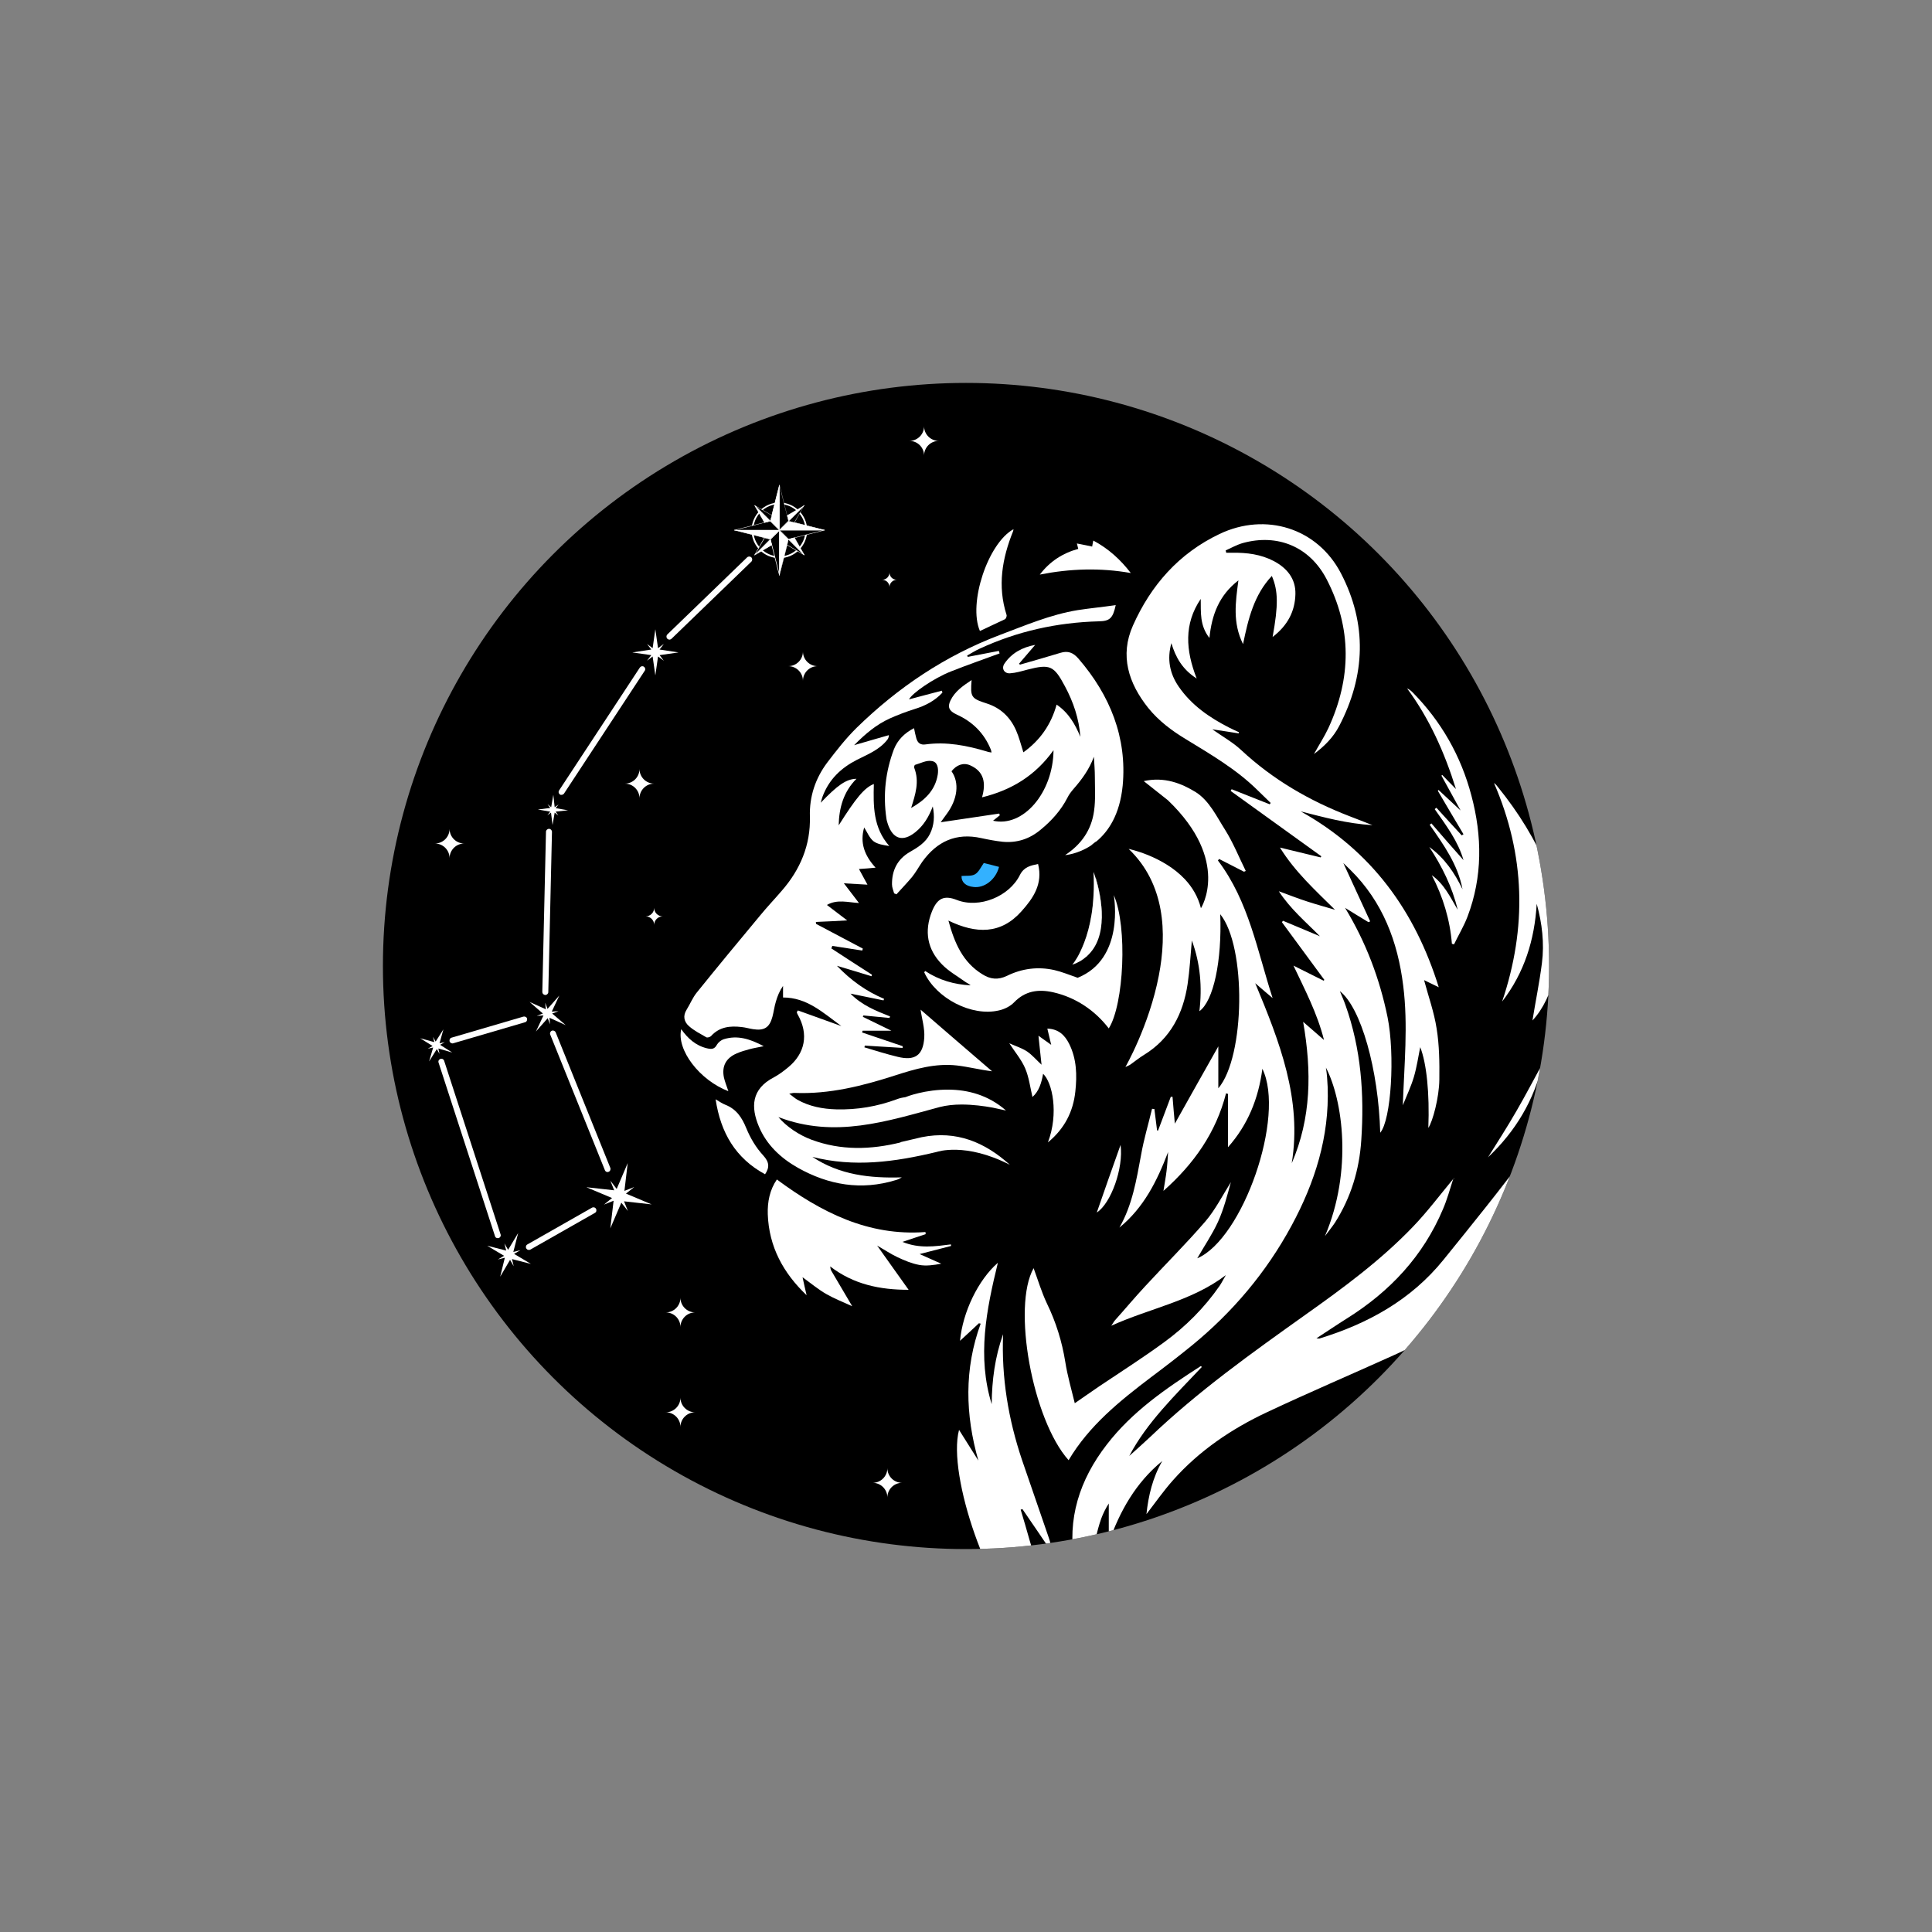
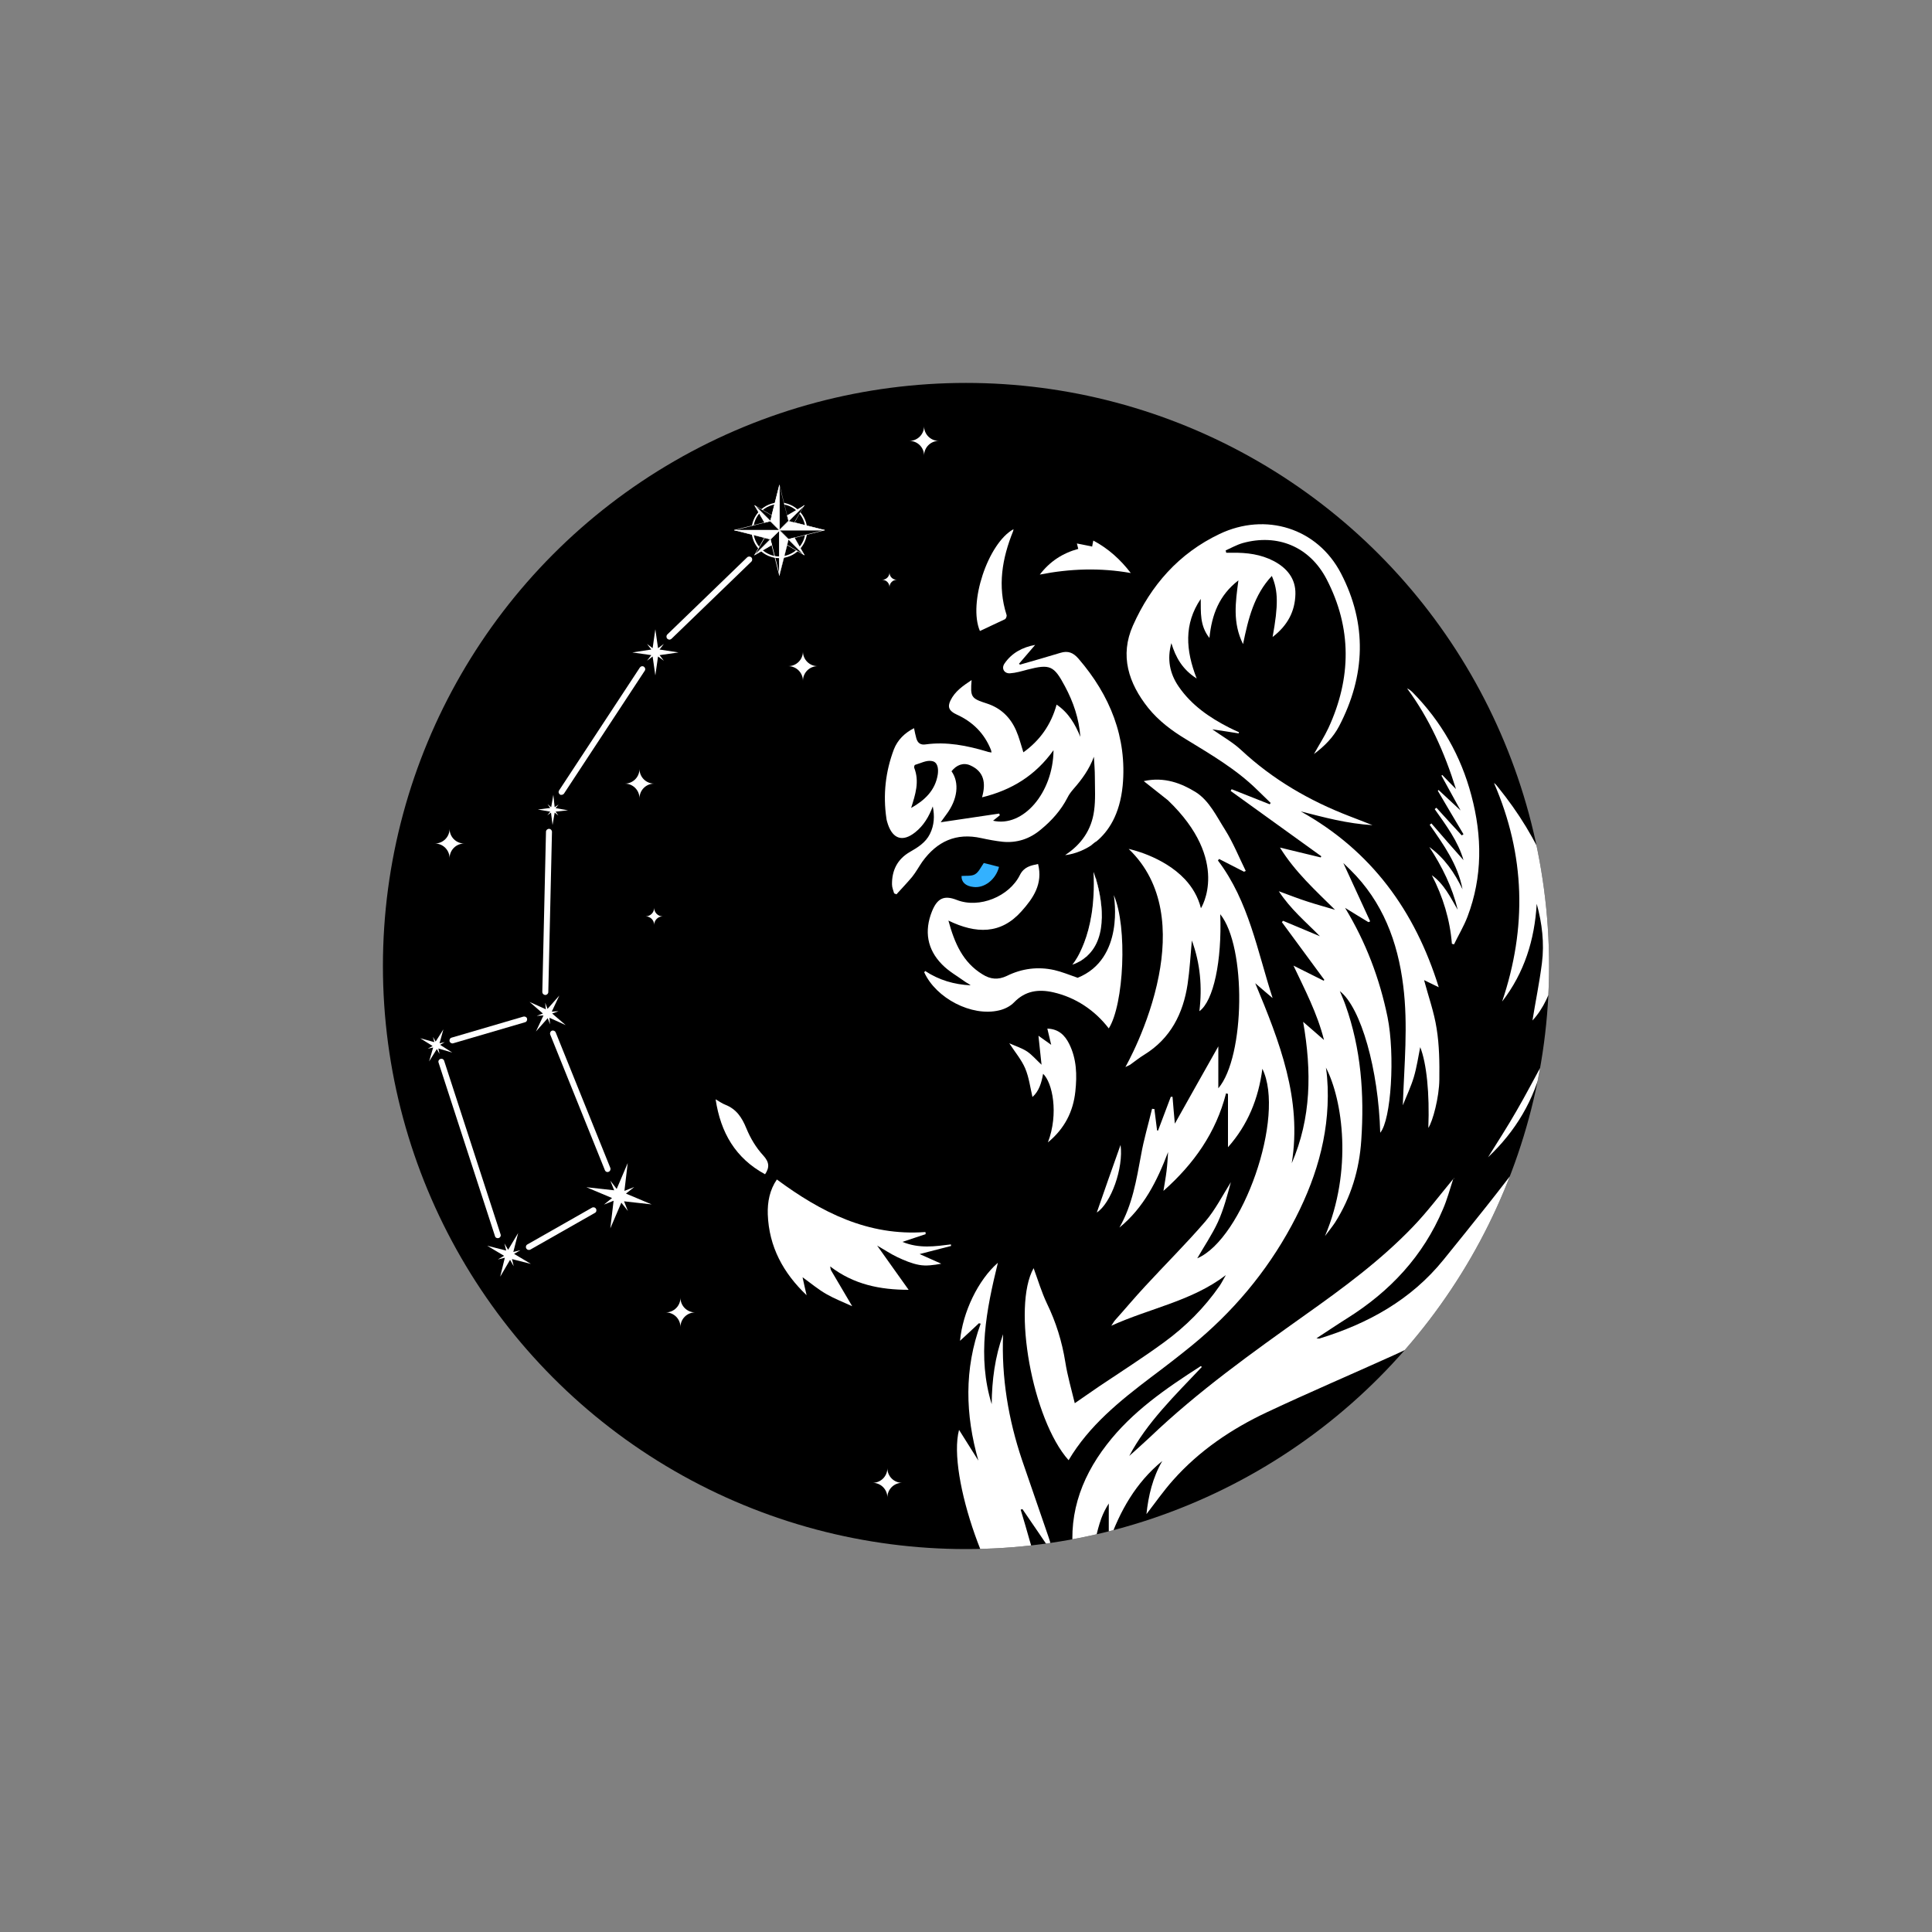
<svg xmlns="http://www.w3.org/2000/svg" xmlns:xlink="http://www.w3.org/1999/xlink" version="1.1" id="Layer_1" x="0px" y="0px" viewBox="0 0 1000 1000" xml:space="preserve">
  <rect x="0" y="0" width="1000" height="1000" fill="#808080" stroke="none" />
  <style type="text/css">
	.st0{fill:#FFFFFF;}
	.st1{clip-path:url(#SVGID_00000080892440914852415820000016771979677719062938_);}
	.st2{fill:#33B1FF;}
</style>
  <rect id="BACKGROUND" />
  <g>
    <circle cx="500" cy="500" r="301.8" />
    <path class="st0" d="M466.9,767.5c-4.2,0-7.6,3.4-7.6,7.6c0-4.2-3.4-7.6-7.6-7.6c4.2,0,7.6-3.4,7.6-7.6   C459.3,764.1,462.7,767.5,466.9,767.5z" />
    <g>
      <defs>
        <circle id="SVGID_1_" cx="500" cy="500" r="301.8" />
      </defs>
      <clipPath id="SVGID_00000045618062272762276430000008371779944246174629_">
        <use xlink:href="#SVGID_1_" style="overflow:visible;" />
      </clipPath>
      <g style="clip-path:url(#SVGID_00000045618062272762276430000008371779944246174629_);">
        <g>
          <g>
            <path class="st0" d="M346.1,331c-0.3-0.1-0.5-0.2-0.7-0.4c-0.6-0.6-0.6-1.6,0-2.2l41.3-39.9c0.6-0.6,1.6-0.6,2.2,0       c0.6,0.6,0.6,1.6,0,2.2l-41.3,39.9C347.1,331,346.6,331.2,346.1,331z" />
          </g>
        </g>
        <g>
          <g>
            <path class="st0" d="M290.2,411.4c-0.1,0-0.3-0.1-0.4-0.2c-0.7-0.5-0.9-1.4-0.4-2.1l41.8-63.6c0.5-0.7,1.4-0.9,2.1-0.4       c0.7,0.5,0.9,1.4,0.4,2.1l-41.8,63.6C291.5,411.3,290.8,411.5,290.2,411.4z" />
          </g>
        </g>
        <g>
          <g>
            <path class="st0" d="M281.8,514.9c-0.7-0.2-1.1-0.8-1.1-1.5l1.9-82.9c0-0.8,0.7-1.5,1.6-1.5c0.8,0,1.5,0.7,1.5,1.6l-1.9,82.9       c0,0.8-0.7,1.5-1.6,1.5C282.1,515,281.9,515,281.8,514.9z" />
          </g>
        </g>
        <g>
          <g>
            <path class="st0" d="M233.8,540c-0.5-0.1-0.9-0.5-1.1-1c-0.2-0.8,0.2-1.7,1-1.9l37.2-10.9c0.8-0.2,1.7,0.2,1.9,1       c0.2,0.8-0.2,1.7-1,1.9L234.6,540C234.3,540.1,234.1,540.1,233.8,540z" />
          </g>
        </g>
        <g>
          <g>
            <path class="st0" d="M257.2,640.8c-0.5-0.1-0.9-0.5-1-1L227,550c-0.3-0.8,0.2-1.7,1-1.9c0.8-0.3,1.7,0.2,1.9,1l29.2,89.8       c0.3,0.8-0.2,1.7-1,1.9C257.8,640.9,257.5,640.9,257.2,640.8z" />
          </g>
        </g>
        <g>
          <g>
            <path class="st0" d="M273.3,646.9c-0.4-0.1-0.7-0.4-0.9-0.7c-0.4-0.7-0.2-1.7,0.6-2.1l33.4-19c0.7-0.4,1.7-0.2,2.1,0.6       c0.4,0.7,0.2,1.7-0.6,2.1l-33.4,19C274.1,647,273.7,647,273.3,646.9z" />
          </g>
        </g>
        <g>
          <g>
            <path class="st0" d="M314.1,606.6c-0.4-0.1-0.8-0.4-1-0.9l-28.3-70.2c-0.3-0.8,0.1-1.7,0.8-2c0.8-0.3,1.7,0.1,2,0.8l28.3,70.2       c0.3,0.8-0.1,1.7-0.8,2C314.8,606.6,314.5,606.7,314.1,606.6z" />
          </g>
        </g>
        <g>
          <path class="st0" d="M423.2,344.8c-4.2,0-7.6,3.4-7.6,7.6c0-4.2-3.4-7.6-7.6-7.6c4.2,0,7.6-3.4,7.6-7.6      C415.6,341.4,419,344.8,423.2,344.8z" />
        </g>
        <g>
          <path class="st0" d="M343,474.3c-2.4,0-4.4,2-4.4,4.4c0-2.4-2-4.4-4.4-4.4c2.4,0,4.4-2,4.4-4.4      C338.6,472.3,340.5,474.3,343,474.3z" />
        </g>
        <g>
          <path class="st0" d="M485.9,228.2c-4.2,0-7.6,3.4-7.6,7.6c0-4.2-3.4-7.6-7.6-7.6c4.2,0,7.6-3.4,7.6-7.6      C478.3,224.8,481.7,228.2,485.9,228.2z" />
        </g>
        <g>
          <path class="st0" d="M464.2,300.1c-2.1,0-3.8,1.7-3.8,3.8c0-2.1-1.7-3.8-3.8-3.8c2.1,0,3.8-1.7,3.8-3.8      C460.4,298.5,462.1,300.1,464.2,300.1z" />
        </g>
        <g>
          <path class="st0" d="M338.6,405.6c-4.2,0-7.6,3.4-7.6,7.6c0-4.2-3.4-7.6-7.6-7.6c4.2,0,7.6-3.4,7.6-7.6      C331,402.2,334.4,405.6,338.6,405.6z" />
        </g>
        <g>
          <path class="st0" d="M359.8,679.3c-4.2,0-7.6,3.4-7.6,7.6c0-4.2-3.4-7.6-7.6-7.6c4.2,0,7.6-3.4,7.6-7.6      C352.2,675.9,355.6,679.3,359.8,679.3z" />
        </g>
        <g>
-           <path class="st0" d="M359.8,731c-4.2,0-7.6,3.4-7.6,7.6c0-4.2-3.4-7.6-7.6-7.6c4.2,0,7.6-3.4,7.6-7.6      C352.2,727.6,355.6,731,359.8,731z" />
-         </g>
+           </g>
        <g>
          <path class="st0" d="M240.3,436.6c-4.2,0-7.6,3.4-7.6,7.6c0-4.2-3.4-7.6-7.6-7.6c4.2,0,7.6-3.4,7.6-7.6      C232.7,433.2,236.1,436.6,240.3,436.6z" />
        </g>
        <g>
          <g>
            <path class="st2" d="M517.1,448.7c-2.7-0.7-5.3-1.4-7.9-2c-1.5,2.1-2.6,4.7-4.5,5.8c-1.8,1.1-4.6,0.7-7,0.9       c-0.2,3,2,5.3,6.2,5.7C509.5,459.8,515.4,455.3,517.1,448.7z" />
          </g>
          <g>
            <g>
              <g>
                <path class="st0" d="M604.5,414.2c32.8,31.4,17.1,55.9,17.1,55.9c-1.5-6-4.5-10.9-8.2-14.9c-11.4-12.2-29.2-15.8-29.2-15.8         c18.8,18,19.9,43.4,15.6,65.6c0,0,0,0,0,0c-5,25.9-17.3,47.3-17.3,47.3c1.1-0.6,1.9-0.8,2.6-1.3c2.4-1.7,4.7-3.6,7.2-5.1         c13.6-8.4,20.1-21.3,22.4-36.5c1.1-7.4,1.5-14.9,2.2-22.6c4.4,11.9,5.4,24.1,3.9,36.6c7.3-5.3,11.7-25.9,10.8-50.2         c13.6,16.8,12.9,73.8-1,90.1v-21.7c-7.6,13.4-15.2,27-22.5,40c-0.4-4.1-0.8-9-1.2-13.9c-0.3,0-0.6,0-0.9,0         c-2.2,5.8-4.4,11.7-6.6,17.5c-0.2,0-0.3-0.1-0.5-0.1c-0.5-3.7-0.9-7.4-1.4-11.1c-0.4,0-0.8,0-1.2-0.1c-1.9,8-4.3,15.9-5.7,24         c-2.4,12.9-4.5,25.8-11.2,37.5c12.6-10.3,19.5-24.1,25.2-39.1c-0.2,3.3-0.4,6.6-0.8,9.8c-0.4,3.3-1,6.5-1.6,10.3         c15.8-14,27.2-30.2,32.4-50.5c0.3,0.1,0.7,0.2,1,0.3v27.6c10.3-11.6,15.8-25.2,17.8-40.6c12.1,24.7-10.2,88.1-33.7,98.1         c3.4-6,7.6-12.1,10.7-18.8c3-6.6,4.8-13.7,6.7-20.6c-4.3,6.8-8,14.2-13.2,20.3c-10,11.6-20.9,22.4-31.3,33.7         c-5.3,5.7-10.3,11.7-15.5,17.5c-0.6,0.7-1,1.5-1.9,2.8c20-9.1,41.6-12.7,59.3-26.2c-1.1,1.8-2,3.7-3.2,5.5         c-7.9,11.4-17.6,21.1-28.7,29.2c-10.9,8-22.4,15.3-33.7,22.9c-4,2.7-7.9,5.5-12.6,8.7c-1.8-7.4-3.8-14.3-4.9-21.3         c-1.7-10.6-4.8-20.6-9.5-30.3c-2.8-5.9-4.7-12.3-6.9-18.3c-11.2,19.8-0.7,78.3,18.1,99.4c10.6-17.9,26.4-30.6,42.6-42.9         c7.1-5.3,14.1-10.7,21-16.3c21.3-17.4,38.7-38,51.8-62.2c12.1-22.4,19.6-46,18.7-71.8c-0.1-1.7-0.2-3.3-0.3-4.9         c-0.1-1.5-0.3-3-0.6-5.1c8.7,16.7,13.9,53.3-0.5,87.2c1.7-2.3,3.6-4.6,5.2-7c8.3-13.1,12.6-27.4,13.6-42.7         c1.6-23.8-0.1-47.2-8.2-69.9c-0.8-2.3-1.8-4.5-2.9-7.2c11,8.6,20,40.7,20.9,73.3c5.7-6.7,7.7-40.4,3.8-59.8         c-4.1-20-11.2-38.8-22-56.6c4,2.5,8,4.9,12.1,7.4c0.3-0.1,0.6-0.3,0.9-0.4c-4.6-10-9.2-20-13.9-30.2c1.2,1.2,2.4,2.3,3.6,3.5         c16.8,16.5,24.6,37.3,27.4,60c2.6,20.5,0.5,41-0.2,61.9c1.9-4.8,4.2-9.6,5.7-14.6c1.5-5.1,2.3-10.5,3.3-15.5         c3.3,8.3,4.9,24,4.2,41.8c2.3-3.4,5.6-15.8,5.7-25c0.1-8.8,0-17.8-1.4-26.4c-1.3-8.5-4.3-16.8-6.5-25.1         c2.3,1.1,4.9,2.4,7.6,3.7c-12.3-39.5-34.8-70.6-71.4-91c6,1.5,12,3.1,18.1,4.4c6.2,1.3,12.5,2.3,19,2.7         c-3.9-1.5-7.8-3.1-11.8-4.6c-20.8-8-39.8-19-56.2-34.3c-4.3-4-9.5-6.9-14.9-10.7c4.9,0.7,9.2,1.4,13.6,2.1         c0.1-0.2,0.2-0.4,0.2-0.6c-1.7-0.8-3.4-1.5-5.1-2.4c-10.2-5.2-19.5-11.6-26.1-21.2c-4.7-6.8-6.1-14.3-3.8-22.5         c2.2,7.3,5.7,13.6,13.1,18.3c-5.7-14.6-6.7-28.2,2.1-41.2c0.1,6.8-0.6,13.8,4.5,20.2c1.2-12,5-22.1,15-29.8         c-1.5,11.3-3.1,21.9,2.4,33c2.7-13.2,5.7-25.5,14.9-35.3c3.3,7.7,3.4,15.1,0.4,31.6c7.7-5.9,11.6-13.2,11.8-22.2         c0.2-8-4.4-13.5-11.2-17.1c-6.7-3.5-13.9-4.4-21.3-4.3c-1.1,0-2.2,0-3.3,0c-0.1-0.4-0.2-0.8-0.3-1.2c2.9-1.3,5.7-2.9,8.8-3.8         c18-5,34.6,1.8,43.4,18.6c13.2,25.4,12.9,51.3,1,77.1c-2.1,4.5-4.8,8.6-7.5,13.5c5.6-4.2,10-8.7,13-14.4         c13.7-26.2,14.6-52.9,1-79.1c-12.2-23.5-39-31.8-62.9-20.4c-21,10-35.5,26.5-44.8,47.4c-6.9,15.5-2.3,29.8,7.9,42.6         c5.4,6.7,12.2,11.8,19.5,16.2c12.9,7.9,26,15.5,36.9,26.2c2.3,2.3,4.7,4.5,7,6.8c-0.2,0.2-0.3,0.5-0.5,0.7         c-6.6-2.6-13.2-5.2-19.7-7.8c-0.2,0.3-0.4,0.6-0.5,0.9c15.6,11.3,31.3,22.5,46.9,33.8c-0.1,0.2-0.2,0.4-0.3,0.6         c-6.9-1.7-13.7-3.3-21.1-5.1c7.8,12.6,18.3,22.1,28.5,32.2c-4.7-1.4-9.5-2.7-14.1-4.2c-4.7-1.5-9.3-3.3-15-5.4         c6.1,9.3,13.9,15.8,21.3,23.3c-6.7-2.8-12.9-5.4-19.1-8c-0.2,0.2-0.4,0.5-0.6,0.7c7.3,10,14.7,19.9,22,29.9         c-0.1,0.1-0.3,0.2-0.4,0.4c-5.2-2.6-10.4-5.2-15.6-7.8c5.9,12.5,12.3,24.6,15.8,38.5c-3.6-3.2-6.9-6-10.8-9.4         c4.5,25.7,4.2,49.8-5.9,73.2c5.4-33.1-6.2-62.7-18.9-93.2c3.4,3,6.2,5.3,9,7.7c-7.9-24.3-12.3-50.1-28.3-71.2         c0.2-0.3,0.4-0.5,0.6-0.8c4.3,2.2,8.6,4.4,12.9,6.6c0.3-0.1,0.6-0.3,0.9-0.4c-3.5-7.1-6.5-14.6-10.7-21.3         c-4.4-6.9-8.2-15.1-15.2-19.5c-7.3-4.5-16.2-8.1-26.9-5.7L604.5,414.2z" />
              </g>
              <g>
                <path class="st0" d="M817.8,576.8c5.5-18.2,8.3-36.9,4.7-55.9c-1.1-6-3.2-11.9-4.9-17.9c-0.3,0.1-0.6,0.2-0.9,0.3         c0,5.7,0.1,11.4,0,17.1c-0.3,28.2-9.5,53.7-26,76.2c-13.9,18.9-28.8,37.2-43.5,55.4c-16.8,20.8-39.1,33.1-64.2,40.8         c-0.2,0.1-0.4,0-1.6-0.1c5.7-3.7,10.7-7.1,15.8-10.3c22.2-13.9,39.4-32.2,49.7-56.6c2.1-4.9,3.5-10,5.1-15         c0.1-0.2,0.1-0.4,0.2-0.6c-6.9,8.3-13.4,17-20.9,24.8c-16.7,17.4-36,31.6-55.6,45.5c-27.8,19.8-55.6,39.6-80.4,63.3         c-3.7,3.5-7.6,6.9-10.8,9.8c9.1-17.3,23.7-31.4,37.6-46.1c-0.3-0.2-0.6-0.4-0.6-0.4c-17.9,11.5-35.5,23.5-48.7,40.7         c-14,18.1-20.6,38.4-16.6,61.3c1.3,7.3,3.9,14.2,9.4,20.4c-0.9-15.2-0.5-29.6,4.4-43.5c1-2.7,2.3-5.3,3.9-7.8         c0,6.7,0,13.5,0,20.2c5.8-16.4,14-31,27.7-42.2c-5,8.6-7.2,18-8.2,27.5c4.5-5.8,8.8-12,13.8-17.6         c13.5-15.2,30.2-26.5,48.5-35.1c21.7-10.2,43.7-19.6,65.6-29.5c20.7-9.4,40.6-20.3,58-35.1c14-12,26.4-25.3,34.7-42.1         c0.5-1.1,1-2.1,1.5-3.2c0.2-0.4,0.3-0.8,0.3-1.5c-15.9,20.6-35.3,36.1-60.8,43.1c1-0.8,2.1-1.7,3.1-2.5         C786.8,638.8,807.4,611.4,817.8,576.8z" />
              </g>
              <g>
                <path class="st0" d="M752.3,610.4c0.2-0.2,0.3-0.4,0.5-0.6C752.5,609.8,752.4,610.1,752.3,610.4z" />
              </g>
              <g>
                <path class="st0" d="M558.2,340.9c-2.7-3.1-5.4-4.2-9.3-3C542,340,535,342,528,344c-0.2-0.1-0.4-0.3-0.6-0.4         c2.8-3.3,5.6-6.5,8.4-9.8c-6.6,1.2-12.2,4.2-15.9,9.7c-1.7,2.5-0.1,5.2,2.9,5c3-0.2,6-1.1,9-1.9c11.7-3,13.7-2.1,19.4,8.6         c4.4,8.2,7.3,16.8,8,26.2c-2.7-6.5-6-12.4-12.3-16.7c-2.9,10.5-8.7,18.6-17.2,24.7c-1.3-4-2.2-7.8-3.8-11.4         c-3-6.8-8-11.6-15.2-13.9c-8.1-2.6-8.5-3.3-7.8-12.1c-4.5,3-8.6,5.8-10.9,10.5c-1.7,3.4-0.8,5.5,3.1,7.3         c8.4,3.8,14.4,9.8,17.8,18.3c0.1,0.3,0.2,0.7,0.3,1.4c-0.9-0.2-1.6-0.2-2.3-0.5c-10.4-3.1-20.9-5.2-31.8-3.7         c-2.6,0.4-4.1-0.7-4.8-3.1c-0.5-1.7-0.8-3.4-1.2-5.3c-4.9,2.5-8.5,6.1-10.4,10.9c-4.4,11.6-5.7,23.6-3.9,35.8         c0.1,1,0.5,2.1,0.8,3.1c2.6,7.6,7.7,9.2,14.1,4.1c4.4-3.5,7.1-8.1,9.1-13.4c1,4.9,0.8,9.7-1.5,14.3         c-2.2,4.4-6.2,6.9-10.4,9.3c-6.4,3.7-9.3,9.5-9.2,16.8c0,1.6,0.7,3.1,1.1,4.6c0.4,0.2,0.8,0.3,1.2,0.5c2.7-3,5.5-5.9,8.1-9         c2-2.5,3.5-5.3,5.3-7.9c7.6-10.5,17.5-15.1,30.5-12.2c3.7,0.8,7.4,1.5,11.1,1.9c7.4,0.7,14-1.5,19.7-6.3         c5.6-4.6,10.4-9.9,13.8-16.5c0.8-1.7,2-3.2,3.2-4.6c4.3-4.9,8.1-10.1,10.5-16.6c0.2,3.5,0.5,7,0.5,10.6         c0,5.7,0.4,11.6-0.4,17.3c-1.3,9.9-6.6,17.5-15,23c0,0,6.4-0.4,13.3-4.9c0.9-0.8,2.8-2.3,2.8-2.1c6.2-5.1,12.2-13.8,13.7-29         C583.4,381.8,574.6,359.9,558.2,340.9z M485.4,400.8c-1.3,8.4-6.9,13.5-13.8,17.4c2.2-7,4.4-13.6,1.6-20.8         c-0.2-0.4,0.2-1.5,0.4-1.5c2.8-0.8,5.9-2.5,8.6-2C485.4,394.3,485.8,397.8,485.4,400.8z M514,424.8c1.2-1,2.4-1.9,3.5-2.8         c-0.1-0.3-0.2-0.6-0.3-0.9c-10.1,1.5-20.3,3-30.3,4.5c0.8-1,1.8-2.6,2.9-4c5.9-7.8,6.9-16.5,2.7-22.4         c2.6-3.3,6.1-4.6,9.6-3.1c7.3,3.2,8.3,9.2,6.2,16.6c15.5-3.8,27.7-11.4,37-24.4C545.1,410.4,529.5,428.4,514,424.8z" />
              </g>
              <g>
                <path class="st0" d="M570.3,474.9c-2.4,10.2-7,18.6-7.7,20c-1.2,1-2.5,2-3.9,2.8c0.1-1.6,0.2-3.2,0.4-4.8         c2.8-5.7,6.3-15.3,7-29.6c0.1-0.7,0.3-1.3,0.4-2c0.3-2.2,0.6-4.5,0.7-6.8C568.4,458.7,570.4,466.7,570.3,474.9z" />
              </g>
              <g>
                <path class="st0" d="M573.9,532.3c-7.3-9.5-17.3-16.1-28.8-18.7c-7.6-1.7-14.4-0.8-20.2,5.2c-2,2.1-5.1,3.6-7.9,4.2         c-14.1,3.3-32.5-6.3-38.6-19.7c-0.1-0.1,0.2-0.3,0.5-0.7c7.1,4.7,15,7,23.5,7.4c-1-0.9-2.2-1.3-3.2-2.1         c-3.9-2.8-8.2-5.2-11.6-8.7c-7.7-7.8-9.3-17.3-5.2-27.5c2.7-6.7,6.2-8.5,12.8-5.9c11.7,4.6,27.2-1.8,32.7-12.9         c2.1-4.2,5.5-4.9,9.4-5.7c2.6,10.3-2.5,17.7-8.6,24.5c-10.7,12-23.5,11.7-37.8,4.8c3.2,11.8,7.5,21.6,17.6,27.8         c4.1,2.6,8.1,3,12.7,0.8c7.7-3.8,16-4.9,24.5-3c3.9,0.9,7.5,2.4,12.1,4c24.3-9.8,18.9-41.3,18.7-42.8         C583.7,479.8,581.7,520,573.9,532.3z" />
              </g>
              <g>
                <path class="st0" d="M538.2,813.3c-4-10.3-6.6-21.3-9.9-31.9c0.3-0.1,0.6-0.2,0.9-0.3c4.9,7.2,9.9,14.4,14.8,21.7         c0.3-0.1,0.6-0.2,0.8-0.3c-0.7-2.3-1.3-4.7-2.1-7c-4.5-13.3-9.2-26.5-13.7-39.8c-7.1-21.1-10.7-42.7-9.8-65.1         c-4.2,11.7-5.8,23.8-5.9,36.2c-7.6-24.6-2.8-48.7,3.2-73.2c-10.2,8.9-18.2,25.5-19.6,40.4c3.4-3.1,6.6-6.1,9.8-9.1         c0.3,0.1,0.6,0.2,0.9,0.2c-8.6,23.5-8,47.1-1.2,70.9c-3.3-5.2-6.6-10.5-10-15.9c-6.3,23.6,16.2,87.1,35.6,101.1         c-0.6-4.6-1.1-9.4-1.7-14.1c0.3-0.2,0.7-0.4,1-0.6c9.9,18.2,22.5,33.4,43.1,40C556.7,852.5,546.1,833.6,538.2,813.3z" />
              </g>
              <g>
                <path class="st0" d="M697.9,748c-20.7,7.7-41.5,15-61.8,23.8c-20,8.7-37.1,21.6-49.8,39.8c-6.9,9.9-11.3,20.9-13.1,33.2         c3.8-5.2,7.2-10.2,11-15c12-15.3,27.6-26.2,45.3-33.7c18.6-7.9,37.5-14.9,56.4-22c22.5-8.5,44.1-19,62.9-34.2         c13.4-10.8,25.3-23.1,32.8-39c0.5-1.1,1-2.3,1.8-3c-9.3,7.6-18.1,15.8-27.9,22.6C737.9,732.6,718,740.5,697.9,748z" />
              </g>
              <g>
                <path class="st0" d="M492.2,644.1c-8.2,1-16.3,2.3-25.1-1.3c4.5-1.5,8.3-2.8,12-4c0-0.4,0-0.8-0.1-1.1         c-29.6,2.2-53.9-10.2-76.9-27.2c-3.7,5.4-4.9,11.6-4.7,18c0.6,16.8,8,30.4,20.1,41.9c-0.7-3-1.4-5.9-2.1-9.3         c4.3,3.1,8.1,6.3,12.3,8.7c4.2,2.4,8.8,4.2,13.4,6.3c-3.9-6.6-7.4-12.5-10.9-18.5c-0.3-0.5-0.3-1.1-0.5-2.1         c12.2,9.4,25.9,12.1,40.6,12.1c-5.4-7.5-10.5-14.8-16.3-22.9c4,2.3,7.1,4.4,10.5,6c3.6,1.7,7.4,3.3,11.2,4         c3.7,0.7,7.6,0.1,11.5-0.6c-3.6-1.6-7.1-3.2-11.2-5c5.8-1.5,11-2.8,16.3-4.2C492.2,644.7,492.2,644.4,492.2,644.1z" />
              </g>
              <g>
                <path class="st0" d="M777.5,518.4c11.5-14.9,16.8-31.9,17.9-50.6c2.8,10.1,4,20.4,2.7,30.7c-1.3,10.2-3.4,20.3-4.9,29.7         c5.7-6.1,9.3-14.4,11.7-23.3c5.2-18.7,3.5-36.9-3.8-54.7c-6.3-15.5-15.1-29.6-25.6-42.6c-0.7-0.8-1.2-1.7-2.2-2.3         C789.5,442.6,790.4,480.2,777.5,518.4z" />
              </g>
              <g>
                <path class="st0" d="M746.5,401.1c-0.1,0.1-0.3,0.2-0.4,0.4c3.2,5.9,6.5,11.8,9.9,18c-4-3.7-7.7-7.2-11.4-10.6         c-0.1,0.1-0.3,0.3-0.4,0.4c4.4,7.5,8.8,15,13.3,22.5c-0.3,0.2-0.6,0.4-0.9,0.6c-4.4-4.8-8.8-9.5-13.1-14.3         c-0.3,0.2-0.6,0.4-0.9,0.7c5.9,8.4,12.1,16.6,14.9,26.4c-5.5-6.2-11.1-12.6-16.6-19c-0.3,0.2-0.6,0.5-0.9,0.7         c7.2,10.3,14.6,20.6,17,33.4c-4.1-8.5-9.3-16.2-17.2-21.9c6.6,10.1,11.9,20.7,14.7,32.5c-3.8-6.5-7-13.3-13.4-17.9         c5.8,11.2,9.4,23,10.4,35.5c0.4,0.1,0.7,0.2,1.1,0.3c2.3-4.8,5.1-9.4,7-14.4c7.8-20.6,7.6-41.6,2-62.6         c-5.4-20.5-15.6-38.4-30.5-53.5c-0.8-0.8-1.7-1.5-2.8-2c11.5,15.6,19.3,32.9,25.3,52.1C750.7,405.5,748.6,403.3,746.5,401.1z         " />
              </g>
              <g>
                <path class="st0" d="M534.4,567.8c3.4-3,4.7-7.4,5.5-12c4.8,4.4,8.2,20.5,2.5,35.5c8.7-7.2,13.1-16,14.2-26.4         c0.9-8.4,0.7-16.8-3.2-24.6c-2.2-4.4-5.4-7.7-11.3-7.9c0.7,2.9,1.3,5.4,2,8.4c-2.3-1.6-4.2-3-6.6-4.7         c0.6,5.5,1.1,10.1,1.6,15c-2.7-2.5-4.8-5-7.4-6.8c-2.7-1.8-5.9-2.8-9.3-4.3c3,4.6,6.3,8.5,8.2,12.9         C532.6,557.6,533.2,562.7,534.4,567.8z" />
              </g>
              <g>
                <path class="st0" d="M520.2,320.5c0.5-0.3,1-1.6,0.8-2.2c-4.8-15-2.3-29.3,3.4-43.4c0.1-0.3,0.1-0.6,0.2-1         c-13.2,7.2-23.6,38.3-17.4,52.7C511.5,324.5,515.9,322.6,520.2,320.5z" />
              </g>
              <g>
-                 <path class="st0" d="M374.7,557.7c-1.2-5.9,1.1-10.1,6.7-12.5c2.1-0.9,4.2-1.5,6.4-2.1c2.1-0.6,4.3-0.9,7.5-1.6         c-7.2-3.8-13.6-5.8-20.7-3.6c-1.3,0.4-2.8,1.6-3.5,2.8c-1.3,2.5-2.9,2.4-5.2,1.9c-5.8-1.4-9.9-5.1-13.3-9.9         c-2.5,10.7,9.5,26.4,24.4,32.1C376.1,562.1,375.2,559.9,374.7,557.7z" />
-               </g>
+                 </g>
              <g>
                <path class="st0" d="M585.3,296.6c-5.3-6.9-11.5-12.6-19.4-16.8c-0.3,1.2-0.4,2.1-0.6,3.1c-2.5-0.5-5-1-7.9-1.6         c0.3,1.2,0.5,1.9,0.7,2.8c-8.1,2.2-14.7,6.5-19.9,13.3C553.9,294.3,569.5,293.8,585.3,296.6z" />
              </g>
              <g>
                <path class="st0" d="M395,598c-3.7-4-6.6-8.9-8.7-14c-2.3-5.6-5.1-9.9-10.9-12.2c-1.6-0.6-3.1-1.7-5-2.8         c2.6,17.3,10.3,30.5,25.6,38.8C398.4,604.2,398.2,601.5,395,598z" />
              </g>
              <g>
-                 <path class="st0" d="M557.8,315.8c-14.1,2.3-27.1,7.9-40.4,12.9c-28.2,10.7-52.6,27.1-74,48c-5.6,5.5-10.5,11.8-15.3,18.1         c-6.1,8.2-9.2,17.5-8.9,27.8c0.4,14.8-5,27.5-14.6,38.5c-3.7,4.3-7.6,8.4-11.2,12.8c-11,13.2-22,26.5-32.8,39.9         c-2.1,2.6-3.4,5.9-5.2,8.8c-2.1,3.3-1.3,6.4,1.3,8.6c2.6,2.3,5.8,3.9,8.9,5.7c0.5,0.3,1.9-0.1,2.4-0.6         c4.4-4.9,10-5.4,15.9-4.7c2,0.2,3.9,0.8,5.9,1.1c5.7,0.9,8.5-0.8,10-6.4c0.7-2.6,1-5.3,1.8-7.9c0.8-2.8,1.9-5.5,3.7-8.1v6         c12.4,0,20.6,7.8,30.2,14.8c-8.1-2.9-15.3-5.5-22.5-8.1c-0.2,0.3-0.4,0.6-0.6,0.9c0.2,0.5,0.3,1,0.6,1.4         c5.6,10,3.8,19.9-5.1,27.2c-2.3,1.9-4.7,3.7-7.3,5.1c-11.8,6.1-12,15.5-7.8,25.5c4,9.5,11.3,16.3,20.1,21.3         c16,9,32.9,11.9,50.8,6.4c1.1-0.3,2.1-0.8,3.1-1.4c-16.4,0.5-32.2-1.2-46.3-10.6c21.5,5.5,42.5,2.7,64.5-2.6h0         c0,0,14.7-5.1,37.7,6.7c-12.9-11.7-27.7-17.9-45.6-14.3l-11.1,2.6l0.2,0.1c-15.4,3.8-30.9,4.3-46.2-1.4         c-6.4-2.4-12.9-6.7-17.1-11.7c29.2,11.2,56.3,2.1,83.5-5.2c3.5-0.9,7.4-1.3,11.3-1.3c5.9,0,11.7,0.8,16.1,1.6         c2.3,0.5,4.6,1,6.9,1.5c-9.3-8.2-20.1-10.7-29.4-10.8c0,0,0,0,0,0c-12.4-0.2-22.3,3.7-22.7,3.9c-1.5,0.2-3,0.5-4.5,1.1         c-10,3.7-20.5,5.5-31.3,5.2c-7-0.2-13.9-1.5-20.1-5c-1.2-0.7-2.3-1.7-4.2-3.1c1.7-0.3,2.3-0.5,2.9-0.4         c17.9,0.7,34.9-3.6,51.7-9c10.5-3.4,21.1-6.5,32.3-5.2c5.9,0.7,11.7,2.2,18.1,3c-12.6-10.8-25.1-21.6-37-31.9         c0.6,4.5,2.2,9.5,1.9,14.5c-0.6,9.2-4.9,12.1-13.8,9.9c-5.8-1.4-11.5-3.2-17.2-4.9c0.1-0.3,0.2-0.6,0.2-0.9         c6.5,0.4,13.1,0.8,19.6,1.2v-0.9c-7-2.4-14-4.7-21-7.1c0.1-0.3,0.2-0.6,0.3-0.9h14.9c-4.9-2.4-9.8-4.8-14.8-7.2         c0.1-0.2,0.2-0.5,0.3-0.7c4.5,0.4,9,0.9,13.5,1.3c0.1-0.3,0.2-0.5,0.3-0.8c-7.3-2.9-14.5-5.7-20.5-11.8         c6,1.2,11.6,2.4,17.1,3.5c0.1-0.3,0.2-0.5,0.3-0.8c-9.3-3.9-17.2-9.6-24.4-17.1c6.3,1.9,12.1,3.6,17.9,5.4         c0.1-0.3,0.2-0.5,0.2-0.8c-7-4.5-14-9-21-13.6c0.2-0.4,0.3-0.8,0.5-1.3c5.2,0.8,10.3,1.6,15.5,2.4c0.1-0.3,0.2-0.7,0.3-1         c-8.1-4.3-16.1-8.5-24.2-12.8c0-0.3-0.1-0.6-0.1-1c5.2-0.2,10.5-0.5,16.2-0.8c-3.5-2.7-6.8-5.2-10.5-8c5.4-3.1,11-1.3,16.6-1         c-2.5-3.3-4.8-6.3-7.8-10.2c4.9,0.3,8.4,0.5,12.2,0.7c-1.5-2.7-2.8-5.1-4.4-8.1c3.2-0.2,5.6-0.4,8.6-0.7         c-5.8-6.3-8.2-13-5.9-20.8c1.6,2.5,2.7,5.4,4.8,7.1c2.1,1.6,5.2,2,8.2,2.5c-8.4-9.5-8.3-20.7-8-32.1         c-4.9,1.9-9.3,7.3-18.2,21.4c0.2-9.1,2.5-17.4,9.2-24.1c-5.3,0.1-9.8,3.3-18.5,12.4c0.3-1.1,0.6-2.2,1-3.3         c3.3-8.8,9.5-14.7,17.7-18.9c5.5-2.8,11.5-5.1,15.6-10.2c0.5-0.6,0.9-1.2,1-2.6c-5.7,1.6-11.4,3.3-18,5.2         c5.9-6,11.6-10.7,18.4-13.8c4.2-1.9,8.5-3.5,12.9-4.9c5.5-1.7,10.4-4.2,14.4-8.5c-0.1-0.3-0.2-0.7-0.3-1         c-5.7,1.5-11.5,3-17,4.5c1.5-3.1,12.6-10.9,21.8-14.5c8.3-3.3,16.7-6.2,25.1-9.3c-0.1-0.4-0.3-0.8-0.4-1.3         c-5.4,1-10.8,2.1-16.1,3.1c-0.1-0.2-0.2-0.5-0.3-0.7c2.2-1.2,4.3-2.6,6.6-3.6c19.5-9,39.9-13.5,61.4-14.1         c5.8-0.1,7.4-1.5,8.9-8.4C570.8,314.2,564.2,314.8,557.8,315.8z" />
-               </g>
+                 </g>
              <g>
                <path class="st0" d="M798.5,550.3c-4.5,8.2-8.8,16.5-13.5,24.6c-4.7,8.2-9.8,16.1-14.8,24.1         C784.5,585.5,794.1,569.4,798.5,550.3z" />
              </g>
              <g>
                <path class="st0" d="M580,592.6c-4.1,11.5-8.3,23.4-12.3,35C575.1,622.8,581.6,604.5,580,592.6z" />
              </g>
            </g>
            <g>
              <path d="M570.3,474.9c-0.1,7.4-2,14.9-7.7,20c-1.2,1-2.5,2-3.9,2.8c-1.1,0.6-2.3,1.2-3.7,1.6c0.2-0.2,2-2.3,4-6.4        c2.8-5.7,6.3-15.3,7-29.6c0.2-3.7,0.2-7.7,0-12c0,0,0.5,1.2,1.1,3.2C568.4,458.7,570.4,466.7,570.3,474.9z" />
            </g>
            <g>
              <path class="st0" d="M570.3,474.9c-0.1,7.4-2,14.9-7.7,20c-1.2,1-2.5,2-3.9,2.8c-1.1,0.6-2.3,1.2-3.7,1.6c0.2-0.2,2-2.3,4-6.4        c2.8-5.7,6.3-15.3,7-29.6c0.2-3.7,0.2-7.7,0-12c0,0,0.5,1.2,1.1,3.2C568.4,458.7,570.4,466.7,570.3,474.9z" />
            </g>
          </g>
        </g>
        <g>
          <g>
            <path class="st0" d="M403.4,288.9c-8,0-14.4-6.5-14.4-14.4s6.5-14.4,14.4-14.4s14.4,6.5,14.4,14.4S411.4,288.9,403.4,288.9z        M403.4,260.9c-7.5,0-13.5,6.1-13.5,13.5S396,288,403.4,288s13.5-6.1,13.5-13.5S410.9,260.9,403.4,260.9z" />
          </g>
          <g>
            <polygon points="403.4,251.1 403.4,274.4 408.2,269.7      " />
            <path class="st0" d="M403.4,274.5C403.4,274.5,403.4,274.5,403.4,274.5c-0.1,0-0.1-0.1-0.1-0.1v-23.3c0-0.1,0-0.1,0.1-0.1       c0,0,0.1,0,0.1,0.1l4.7,18.6c0,0,0,0.1,0,0.1L403.4,274.5C403.5,274.5,403.5,274.5,403.4,274.5z M403.6,252v22.1l4.5-4.5       L403.6,252z" />
          </g>
          <g>
            <polygon class="st0" points="403.4,251.1 403.4,274.4 398.7,269.7      " />
            <path class="st0" d="M403.4,274.5C403.4,274.5,403.4,274.5,403.4,274.5l-4.8-4.7c0,0,0-0.1,0-0.1l4.7-18.6       c0-0.1,0.1-0.1,0.1-0.1c0.1,0,0.1,0.1,0.1,0.1v23.3C403.6,274.5,403.5,274.5,403.4,274.5C403.5,274.5,403.5,274.5,403.4,274.5z        M398.9,269.7l4.5,4.5V252L398.9,269.7z" />
          </g>
          <g>
-             <polygon points="403.4,297.7 403.4,274.4 398.7,279.1      " />
            <path class="st0" d="M403.4,297.9c-0.1,0-0.1,0-0.1-0.1l-4.7-18.6c0,0,0-0.1,0-0.1l4.7-4.7c0,0,0.1,0,0.1,0       c0,0,0.1,0.1,0.1,0.1v23.3C403.6,297.8,403.5,297.8,403.4,297.9C403.5,297.9,403.5,297.9,403.4,297.9z M398.9,279.2l4.5,17.7       v-22.1L398.9,279.2z" />
          </g>
          <g>
            <polygon class="st0" points="403.4,297.7 403.4,274.4 408.2,279.1      " />
            <path class="st0" d="M403.4,297.9C403.4,297.9,403.4,297.9,403.4,297.9c-0.1,0-0.1-0.1-0.1-0.1v-23.3c0,0,0-0.1,0.1-0.1       c0,0,0.1,0,0.1,0l4.7,4.7c0,0,0,0.1,0,0.1l-4.7,18.6C403.5,297.8,403.5,297.9,403.4,297.9z M403.6,274.7v22.1l4.5-17.7       L403.6,274.7z" />
          </g>
          <g>
            <polygon points="426.8,274.4 403.4,274.4 408.2,279.1      " />
            <path class="st0" d="M408.2,279.2C408.1,279.2,408.1,279.2,408.2,279.2l-4.8-4.7c0,0,0-0.1,0-0.1c0,0,0.1-0.1,0.1-0.1h23.3       c0.1,0,0.1,0,0.1,0.1c0,0.1,0,0.1-0.1,0.1L408.2,279.2C408.2,279.2,408.2,279.2,408.2,279.2z M403.7,274.5l4.5,4.5l17.7-4.5       H403.7z" />
          </g>
          <g>
            <polygon class="st0" points="426.8,274.4 403.4,274.4 408.2,269.7      " />
            <path class="st0" d="M426.8,274.5h-23.3c0,0-0.1,0-0.1-0.1c0,0,0-0.1,0-0.1l4.7-4.7c0,0,0.1,0,0.1,0l18.6,4.7       c0.1,0,0.1,0.1,0.1,0.1C426.9,274.5,426.8,274.5,426.8,274.5z M403.7,274.3h22.1l-17.7-4.5L403.7,274.3z" />
          </g>
          <g>
            <polygon class="st0" points="380.1,274.4 403.4,274.4 398.7,279.1      " />
            <path class="st0" d="M398.7,279.2C398.7,279.2,398.7,279.2,398.7,279.2l-18.6-4.7c-0.1,0-0.1-0.1-0.1-0.1       c0-0.1,0.1-0.1,0.1-0.1h23.3c0,0,0.1,0,0.1,0.1c0,0,0,0.1,0,0.1L398.7,279.2C398.8,279.2,398.8,279.2,398.7,279.2z M381,274.5       l17.7,4.5l4.5-4.5H381z" />
          </g>
          <g>
            <polygon points="380.1,274.4 403.4,274.4 398.7,269.7      " />
            <path class="st0" d="M403.4,274.5h-23.3c-0.1,0-0.1,0-0.1-0.1c0-0.1,0-0.1,0.1-0.1l18.6-4.7c0,0,0.1,0,0.1,0l4.7,4.7       c0,0,0,0.1,0,0.1C403.5,274.5,403.5,274.5,403.4,274.5z M381,274.3h22.1l-4.5-4.5L381,274.3z" />
          </g>
          <g>
            <polygon class="st0" points="408.2,269.7 416.3,261.6 407.4,266.8      " />
            <path class="st0" d="M408.2,269.8C408.1,269.8,408.1,269.8,408.2,269.8c-0.1,0-0.1,0-0.1-0.1l-0.7-2.9c0,0,0-0.1,0.1-0.1       l8.9-5.2c0,0,0.1,0,0.1,0c0,0,0,0.1,0,0.1L408.2,269.8C408.2,269.8,408.2,269.8,408.2,269.8z M407.5,266.8l0.7,2.7l7.4-7.4       L407.5,266.8z" />
          </g>
          <g>
            <polygon points="416.3,261.6 411.2,270.5 408.2,269.7      " />
            <path class="st0" d="M411.2,270.6C411.1,270.6,411.1,270.6,411.2,270.6l-3-0.8c0,0-0.1,0-0.1-0.1s0-0.1,0-0.1l8.1-8.1       c0,0,0.1,0,0.1,0c0,0,0.1,0.1,0,0.1L411.2,270.6C411.2,270.6,411.2,270.6,411.2,270.6z M408.4,269.7l2.7,0.7l4.7-8.1       L408.4,269.7z" />
          </g>
          <g>
            <polygon points="398.7,269.7 390.6,261.6 399.5,266.8      " />
            <path class="st0" d="M398.7,269.8C398.7,269.8,398.7,269.8,398.7,269.8l-8.2-8.2c0,0,0-0.1,0-0.1c0,0,0.1-0.1,0.1,0l8.9,5.2       c0,0,0.1,0.1,0.1,0.1l-0.7,2.9C398.8,269.8,398.8,269.8,398.7,269.8C398.8,269.8,398.8,269.8,398.7,269.8z M391.3,262.1       l7.4,7.4l0.7-2.7L391.3,262.1z" />
          </g>
          <g>
            <polygon class="st0" points="390.6,261.6 395.7,270.5 398.7,269.7      " />
            <path class="st0" d="M395.7,270.6C395.7,270.6,395.7,270.6,395.7,270.6l-5.2-8.9c0,0,0-0.1,0-0.1c0,0,0.1,0,0.1,0l8.1,8.1       c0,0,0,0.1,0,0.1s0,0.1-0.1,0.1L395.7,270.6C395.8,270.6,395.7,270.6,395.7,270.6z M391.1,262.3l4.7,8.1l2.7-0.7L391.1,262.3z" />
          </g>
          <g>
            <polygon points="408.2,279.1 416.3,287.3 407.4,282.1      " />
            <path class="st0" d="M416.3,287.4C416.3,287.4,416.2,287.4,416.3,287.4l-8.9-5.2c0,0-0.1-0.1-0.1-0.1l0.7-2.9       c0,0,0-0.1,0.1-0.1c0,0,0.1,0,0.1,0l8.1,8.1C416.4,287.2,416.4,287.3,416.3,287.4C416.3,287.3,416.3,287.4,416.3,287.4z        M407.5,282l8,4.7l-7.4-7.4L407.5,282z" />
          </g>
          <g>
            <polygon class="st0" points="416.3,287.3 411.2,278.4 408.2,279.1      " />
            <path class="st0" d="M416.3,287.4C416.2,287.4,416.2,287.4,416.3,287.4l-8.2-8.2c0,0,0-0.1,0-0.1s0-0.1,0.1-0.1l3-0.8       c0,0,0.1,0,0.1,0.1l5.1,8.9C416.4,287.2,416.4,287.3,416.3,287.4C416.3,287.4,416.3,287.4,416.3,287.4z M408.4,279.2l7.4,7.4       l-4.7-8.1L408.4,279.2z" />
          </g>
          <g>
            <polygon class="st0" points="398.7,279.1 390.6,287.3 399.5,282.1      " />
            <path class="st0" d="M390.6,287.4C390.6,287.4,390.6,287.3,390.6,287.4c-0.1-0.1-0.1-0.2-0.1-0.2l8.1-8.1c0,0,0.1,0,0.1,0       c0,0,0.1,0,0.1,0.1l0.7,2.9c0,0,0,0.1-0.1,0.1L390.6,287.4C390.7,287.4,390.6,287.4,390.6,287.4z M398.7,279.3l-7.4,7.4l8-4.7       L398.7,279.3z" />
          </g>
          <g>
            <polygon points="390.6,287.3 395.7,278.4 398.7,279.1      " />
            <path class="st0" d="M390.6,287.4C390.6,287.4,390.6,287.4,390.6,287.4c-0.1-0.1-0.1-0.1-0.1-0.2l5.1-8.9c0,0,0.1-0.1,0.1-0.1       l3,0.8c0,0,0.1,0,0.1,0.1s0,0.1,0,0.1L390.6,287.4C390.7,287.4,390.6,287.4,390.6,287.4z M395.8,278.5l-4.7,8.1l7.4-7.4       L395.8,278.5z" />
          </g>
        </g>
        <g>
          <polygon class="st0" points="319.2,615.4 315.9,611.1 317.9,616.1 303.5,614.5 316.8,620.1 312.6,623.5 317.6,621.5       315.9,635.8 321.6,622.5 325,626.8 323,621.8 337.3,623.4 324,617.8 328.3,614.4 323.2,616.4 324.9,602     " />
        </g>
        <g>
          <polygon class="st0" points="263,646.9 261.1,643.6 262,647.3 252.2,644.8 260.9,650 257.7,651.9 261.3,651 258.9,660.8       264,652.1 265.9,655.4 265,651.7 274.8,654.2 266.1,649 269.4,647.1 265.7,648 268.2,638.2     " />
        </g>
        <g>
          <polygon class="st0" points="341.4,336.2 343.6,333.3 340.6,335.5 339.2,325.7 337.8,335.5 334.9,333.3 337.1,336.2       327.3,337.7 337.1,339.1 334.9,342 337.8,339.8 339.2,349.6 340.6,339.8 343.6,342 341.4,339.1 351.2,337.7     " />
        </g>
        <g>
          <polygon class="st0" points="287.6,418.3 289.1,416.4 287.1,417.8 286.4,411.4 285.3,417.8 283.4,416.3 284.8,418.2 278.4,419       284.8,420.1 283.3,422 285.2,420.6 286,427 287.1,420.6 289,422.1 287.6,420.1 294,419.4     " />
        </g>
        <g>
          <polygon class="st0" points="283.4,522.2 282.2,519 282.5,522.4 274.1,518.6 281,524.6 277.8,525.8 281.3,525.6 277.4,533.9       283.5,527 284.7,530.2 284.4,526.8 292.8,530.6 285.8,524.6 289.1,523.4 285.6,523.6 289.5,515.3     " />
        </g>
        <g>
          <polygon class="st0" points="227.8,540.8 230.2,539.4 227.5,540 229.5,532.8 225.5,539.1 224.1,536.7 224.8,539.4 217.5,537.4       223.9,541.4 221.4,542.8 224.2,542.2 222.1,549.4 226.1,543 227.5,545.5 226.9,542.7 234.1,544.8     " />
        </g>
      </g>
    </g>
  </g>
</svg>